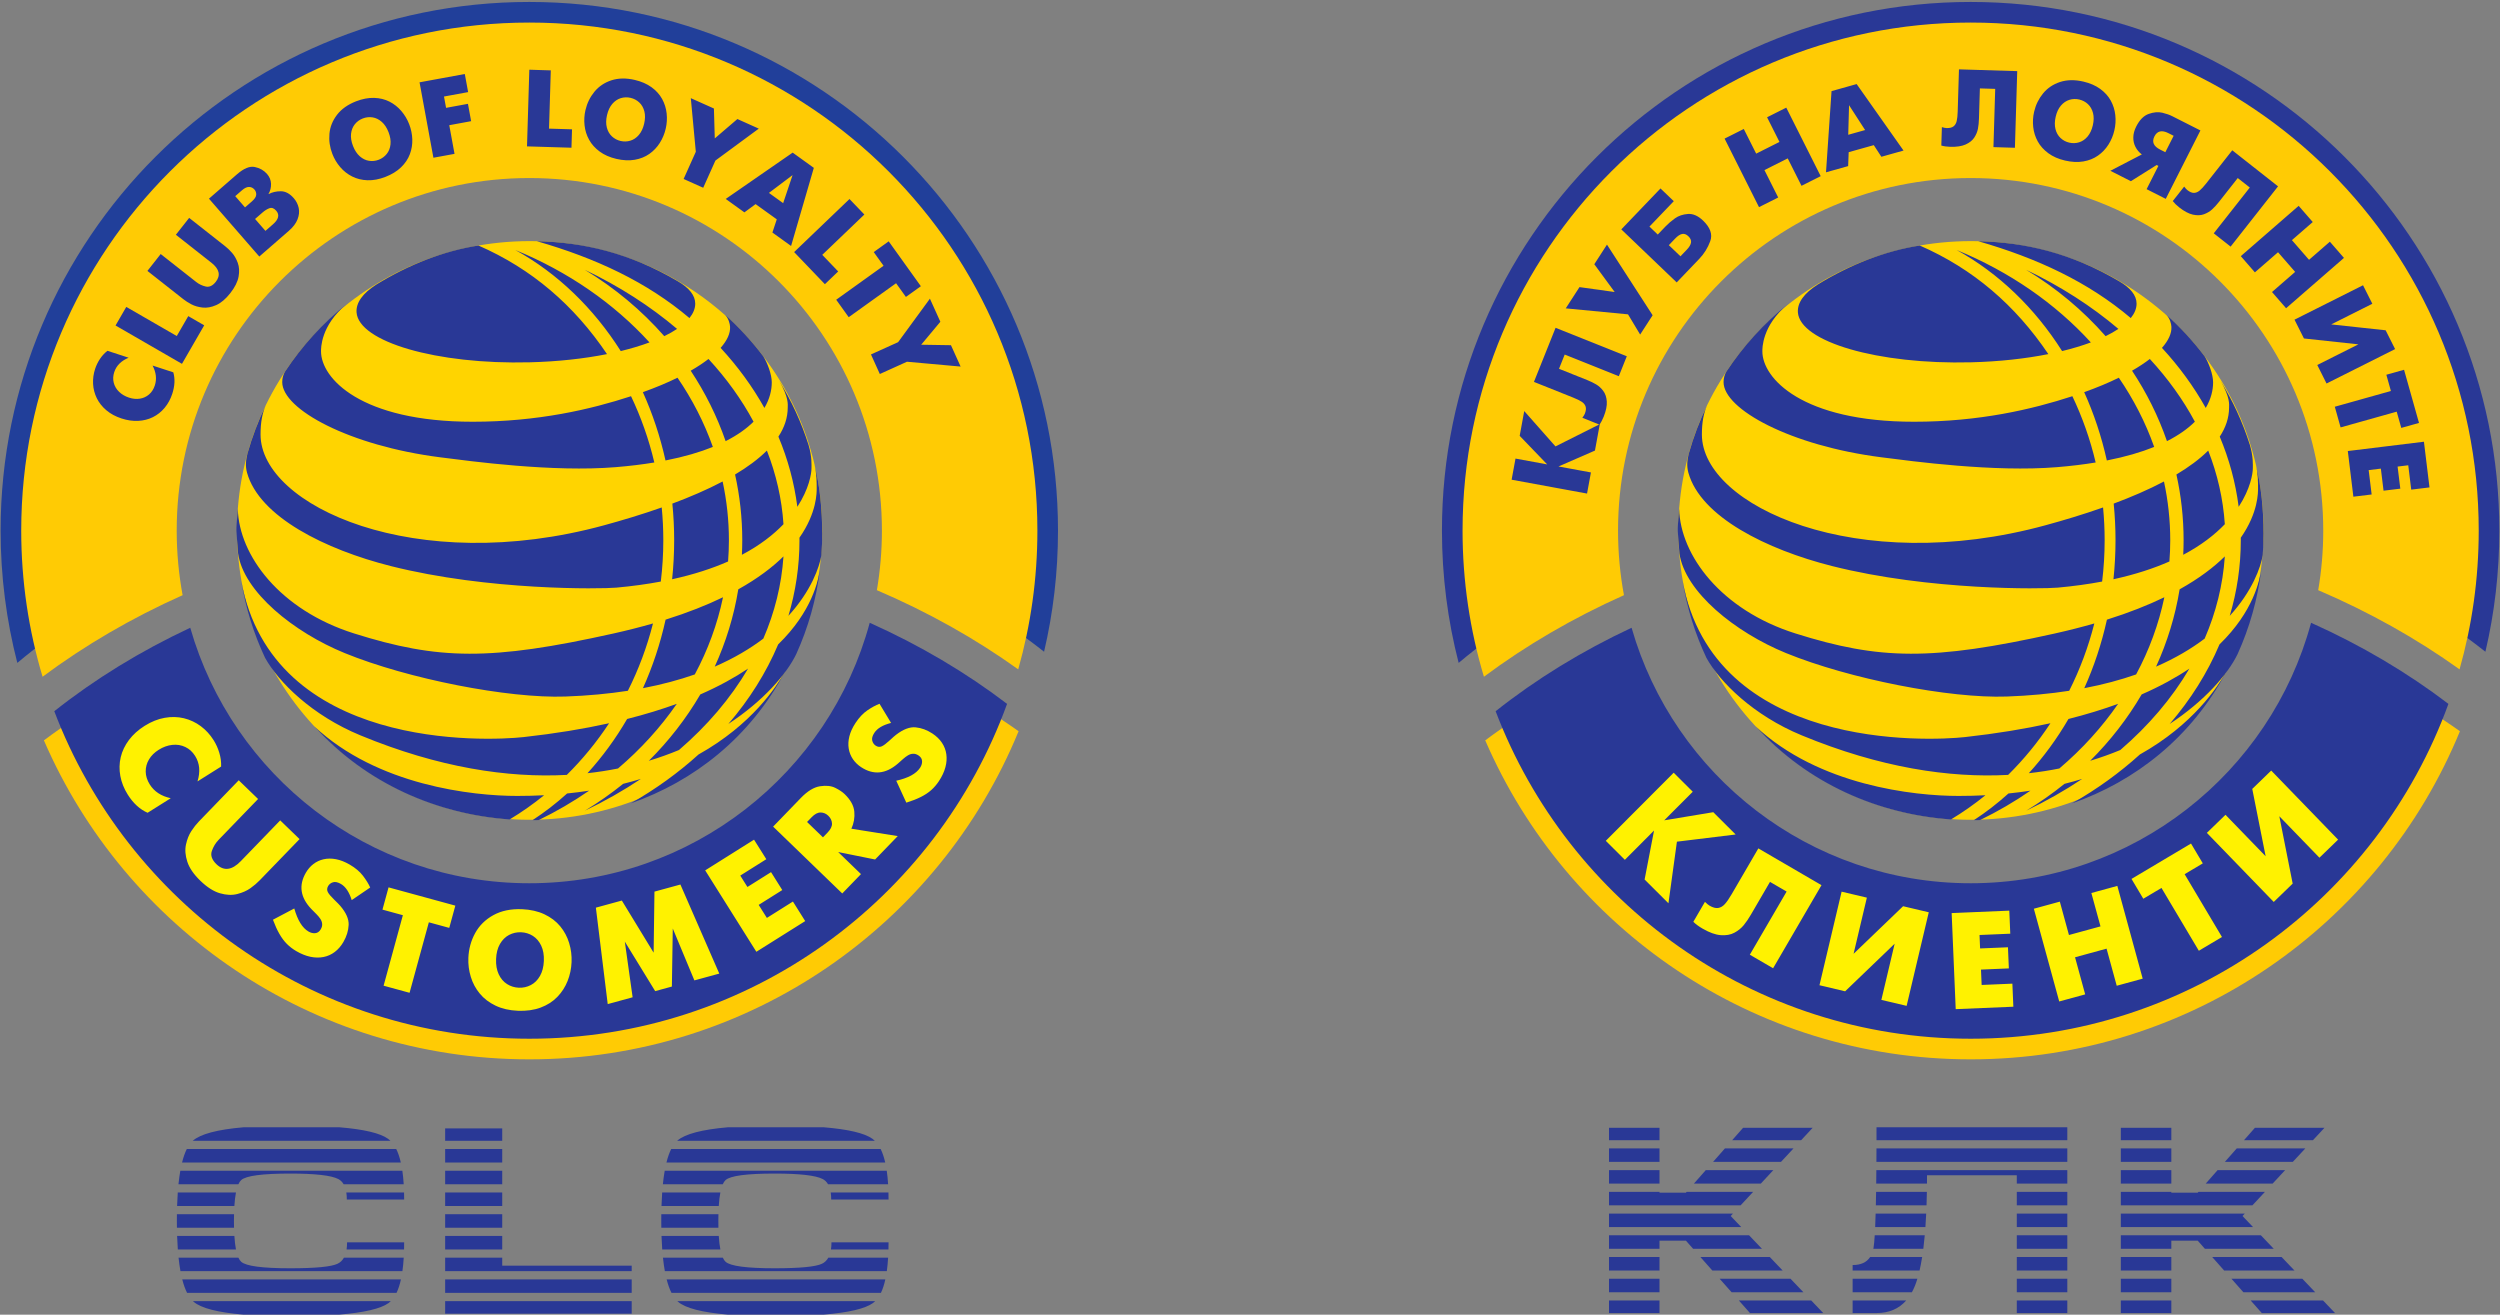
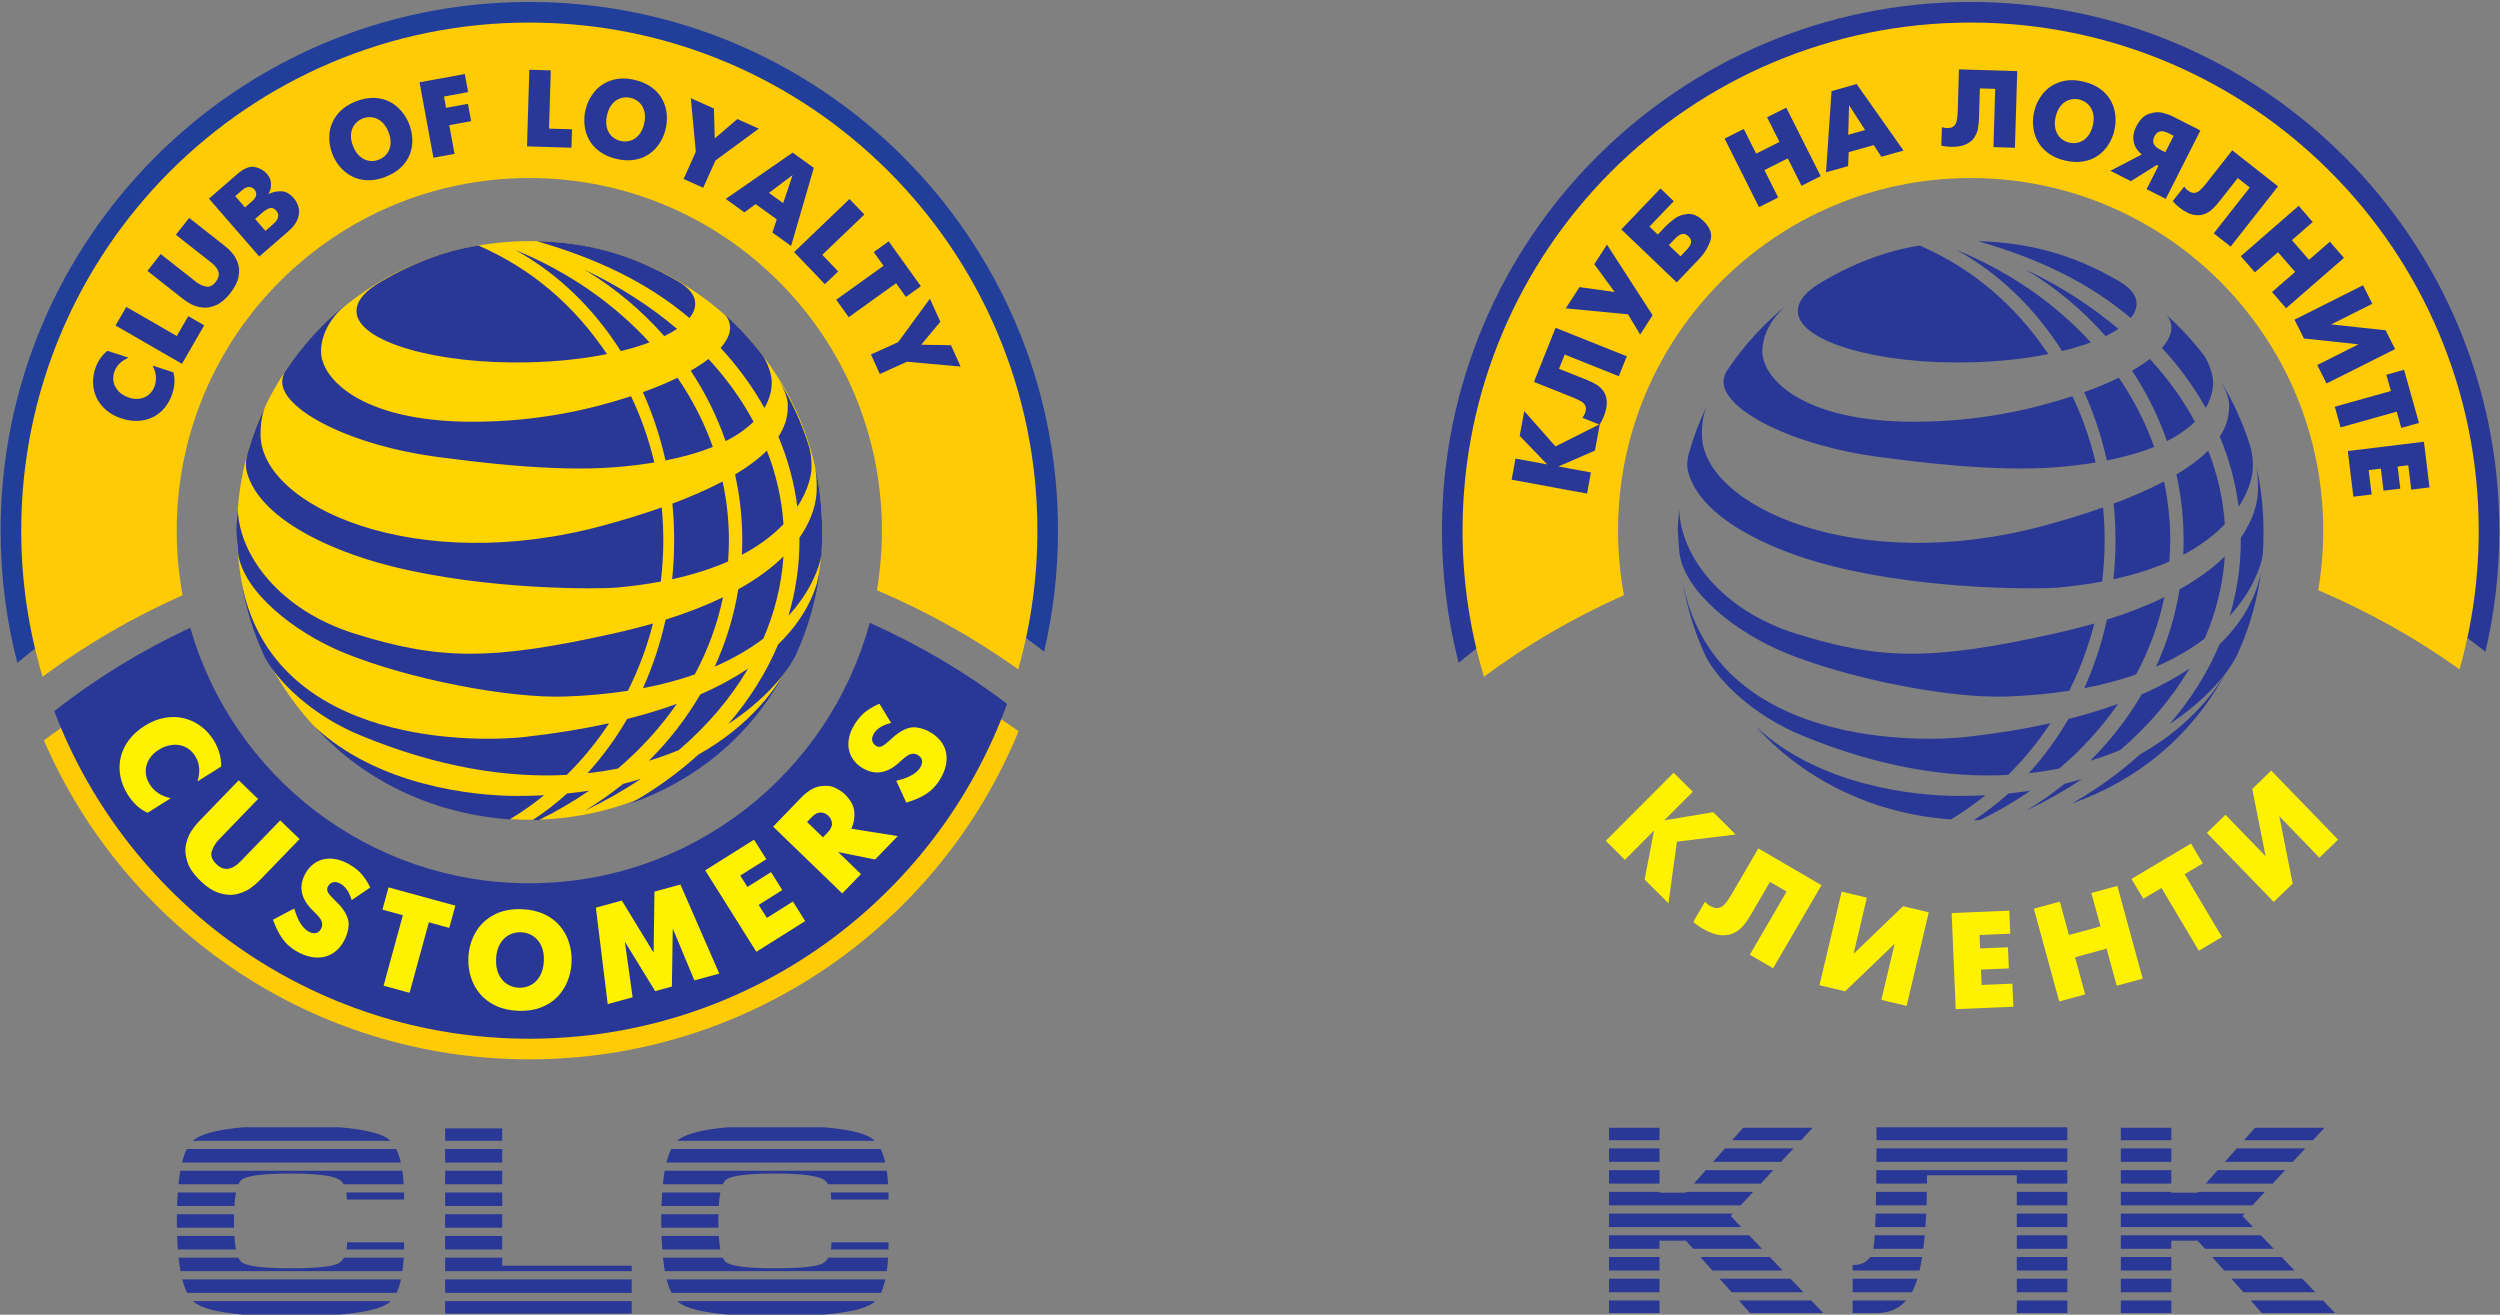
<svg xmlns="http://www.w3.org/2000/svg" width="1141pt" height="600pt" viewBox="0 0 1141 600" version="1.1">
  <rect x="0" y="0" width="1141" height="600" fill="#808080" stroke="none" />
  <g id="surface1">
    <path style=" stroke:none;fill-rule:evenodd;fill:rgb(16.1%,21.999%,58.8%);fill-opacity:1;" d="M 899.402 0.891 C 1032.672 0.891 1140.699 108.922 1140.699 242.188 C 1140.699 261.203 1138.5 279.707 1134.34 297.453 C 1114.52 281.777 1091.578 268.129 1066.211 256.996 C 1066.641 252.117 1066.859 247.176 1066.859 242.188 C 1066.859 149.703 991.887 74.727 899.402 74.727 C 806.914 74.727 731.941 149.703 731.941 242.188 C 731.941 248.289 732.273 254.312 732.91 260.246 C 707.723 271.984 685.094 286.254 665.73 302.543 C 660.758 283.254 658.105 263.031 658.105 242.188 C 658.105 108.922 766.137 0.891 899.402 0.891 " />
-     <path style=" stroke:none;fill-rule:evenodd;fill:rgb(100%,79.599%,1.599%);fill-opacity:1;" d="M 1122.711 333.727 C 1086.66 421.598 1000.262 483.484 899.402 483.484 C 800.148 483.484 714.918 423.547 677.863 337.906 C 696.941 323.633 718.688 311.172 742.539 300.922 C 766.332 364.434 827.586 409.645 899.402 409.645 C 972.238 409.645 1034.199 363.133 1057.238 298.195 C 1081.27 307.961 1103.281 319.934 1122.711 333.727 " />
-     <path style=" stroke:none;fill-rule:evenodd;fill:rgb(100%,83.099%,0%);fill-opacity:1;" d="M 899.539 110.047 C 973.289 110.047 1033.07 169.164 1033.07 242.094 C 1033.07 315.02 973.289 374.141 899.539 374.141 C 825.789 374.141 766.008 315.02 766.008 242.094 C 766.008 169.164 825.789 110.047 899.539 110.047 " />
    <path style=" stroke:none;fill-rule:nonzero;fill:rgb(16.1%,21.999%,58.8%);fill-opacity:1;" d="M 770.777 206.98 C 772.922 199.359 775.715 192.016 779.105 185.02 C 777.562 188.59 776.742 192.602 776.742 198.316 C 776.742 230.84 847.402 263.27 933.566 239.73 C 941.672 237.52 950.738 234.816 959.84 231.605 C 960.312 236.531 960.559 241.523 960.559 246.578 C 960.559 252.965 960.164 259.254 959.414 265.422 C 953.215 266.59 946.465 267.531 939.113 268.199 C 932.121 268.828 880.758 269.637 836.094 258.332 C 806.395 250.816 776.211 235.934 770.582 215.762 C 769.699 212.613 770.078 209.711 770.777 206.98 Z M 964.688 229.848 C 972.652 226.875 980.516 223.512 987.633 219.754 C 989.508 228.449 990.5 237.414 990.5 246.578 C 990.5 249.828 990.363 253.055 990.121 256.258 C 982.996 259.398 974.562 262.188 964.582 264.371 C 965.195 258.539 965.52 252.602 965.52 246.578 C 965.52 240.918 965.23 235.34 964.688 229.848 Z M 993.312 216.566 C 998.926 213.215 1003.898 209.574 1007.828 205.648 C 1012.039 216.391 1014.629 227.637 1015.41 239.242 C 1010.84 244.008 1004.691 248.848 996.43 253.211 C 996.531 251.012 996.594 248.801 996.594 246.578 C 996.594 236.293 995.461 226.254 993.312 216.566 Z M 1013.09 199.289 C 1015.809 195.137 1017.352 190.703 1017.352 185.984 C 1017.352 184.645 1017.91 181.566 1013.461 173.812 C 1019.031 182.898 1023.551 192.695 1026.84 203.051 C 1028.449 208.477 1028.191 212.277 1028.191 213.738 C 1028.191 216.16 1027.078 223.113 1021.73 231.316 C 1020.32 220.23 1017.379 209.504 1013.09 199.289 Z M 829.484 129.938 C 823.438 133.797 820.246 138.156 820.559 142.57 C 821.516 155.941 856.938 166.457 899.664 165.355 C 912.508 165.027 924.445 163.691 934.863 161.613 C 919.785 139.27 900.535 122.688 876.184 112.059 C 860.754 114.449 844.555 120.613 829.484 129.938 Z M 941.141 160.23 C 945.934 159.066 950.336 157.738 954.262 156.277 C 938.012 138.461 917.062 123.949 893.012 114.102 C 912.199 124.672 928.73 140.609 941.141 160.23 Z M 961.004 153.422 C 963.176 152.363 965.133 151.258 966.84 150.113 C 954.598 139.723 940.41 130.625 924.699 123.125 C 938.422 131.41 950.672 141.648 961.004 153.422 Z M 972.488 145.164 C 974.215 143.035 975.133 140.828 975.133 138.59 C 975.133 134.766 972.262 131.332 967.191 128.375 C 945.184 115.438 924.328 110.605 902.852 110.086 C 929.824 117.836 953.109 128.746 972.488 145.164 Z M 896.828 336.402 C 879.973 338.266 782.16 342.699 767.91 265.043 C 769.922 277.426 773.629 289.234 778.801 300.227 C 784.934 311.301 800.207 326.484 822.293 335.605 C 858.145 350.422 889.68 355.094 916.516 353.66 C 923.711 346.555 930.188 338.652 935.82 330.086 C 924.273 332.645 911.332 334.797 896.828 336.402 Z M 925.949 352.891 C 930.762 352.363 935.402 351.637 939.879 350.738 C 950.215 341.949 959.246 332.035 966.711 321.23 C 959.898 323.715 952.367 326.035 944.047 328.141 C 938.812 337.145 932.738 345.445 925.949 352.891 Z M 953.965 347.219 C 958.781 345.762 963.367 344.113 967.711 342.309 C 980.582 331.238 991.262 318.727 999.246 305.145 C 993.184 309.219 985.988 313.207 977.449 316.941 C 971.008 327.973 963.094 338.137 953.965 347.219 Z M 990.242 330.406 C 1006.309 319.828 1016.789 307.695 1021.219 298.566 C 1026.68 286.504 1030.41 273.492 1032.078 259.84 C 1031.309 264.727 1028.559 278.98 1012.98 294.109 C 1007.48 307.133 999.781 319.328 990.242 330.406 Z M 893.914 363.266 C 873.609 363.266 830.051 358.535 801.277 331.508 C 824.852 357.578 857.289 371.688 890.438 373.988 C 895.922 370.68 901.172 366.988 906.152 362.949 C 902.207 363.156 898.129 363.266 893.914 363.266 Z M 900.875 374.324 C 901.812 374.32 902.75 374.309 903.688 374.285 C 911.793 370.34 919.488 365.848 926.695 360.863 C 923.461 361.363 920.113 361.793 916.656 362.145 C 911.68 366.641 906.406 370.711 900.875 374.324 Z M 924.711 370.023 C 933.781 365.691 942.344 360.828 950.316 355.492 C 947.719 356.293 945.023 357.043 942.23 357.742 C 936.715 362.203 930.859 366.309 924.711 370.023 Z M 945.699 366.66 C 974.617 356.551 1000.23 336.477 1016.129 306.523 C 1012.199 313.367 1001.109 330.641 976.637 344.344 C 967.418 352.699 957.035 360.195 945.699 366.66 Z M 815.16 298.074 C 844.02 309.859 889.832 318.832 915.852 317.898 C 926.23 317.527 935.719 316.617 944.383 315.273 C 949.246 305.621 953.117 295.324 955.848 284.543 C 950.258 286.156 944.246 287.691 937.789 289.133 C 881.664 301.629 857.969 301.242 819.387 289.09 C 785.586 278.434 766.887 253.504 766.371 232.262 C 765.363 244.523 765.645 240.031 766.484 252.512 C 768.949 270.121 791.934 288.582 815.16 298.074 Z M 951.266 314.086 C 960.031 312.414 967.887 310.281 974.926 307.812 C 980.863 296.746 985.234 284.934 987.809 272.586 C 980.422 276.164 971.762 279.617 961.602 282.809 C 959.184 293.781 955.691 304.258 951.266 314.086 Z M 984.031 304.254 C 992.867 300.41 1000.18 296.031 1006.211 291.461 C 1011.371 279.547 1014.539 266.969 1015.41 253.941 C 1010.379 258.887 1003.691 264.004 994.785 268.965 C 992.77 281.301 989.109 293.129 984.031 304.254 Z M 1017.66 281.07 C 1027.98 269.758 1031.84 258.848 1032.711 253.316 C 1032.949 250.07 1033.07 246.789 1033.07 243.504 C 1033.07 232.594 1032.031 222.039 1029.559 211.883 C 1030.57 216.277 1030.57 220.504 1030.57 222.656 C 1030.57 224.691 1030.73 233.938 1022.691 245.414 C 1022.691 245.801 1022.699 246.188 1022.699 246.578 C 1022.699 258.461 1020.949 270.008 1017.66 281.07 Z M 858.762 208.719 C 872.816 210.512 910.039 215.586 938.852 213.211 C 945.254 212.684 951.105 211.961 956.457 211.078 C 953.965 200.492 950.371 190.367 945.828 180.828 C 927.441 186.844 903.309 192.484 873.566 192.484 C 822.293 192.484 804.344 172.547 804.344 160.383 C 804.344 159.102 804.086 148.684 815.98 138.812 C 805.113 147.516 795.645 157.895 787.953 169.535 C 787.125 170.926 786.633 172.523 786.633 174.395 C 786.633 186.812 817.27 203.434 858.762 208.719 Z M 961.562 210.16 C 970.113 208.484 977.242 206.371 983.168 203.977 C 979.23 192.828 973.781 182.242 967.035 172.391 C 962.426 174.652 957.152 176.871 951.227 178.988 C 955.648 188.781 959.141 199.227 961.562 210.16 Z M 989 201.34 C 994.457 198.582 998.617 195.559 1001.738 192.461 C 996.305 182.316 989.387 172.727 981.184 163.836 C 978.879 165.617 976.176 167.41 973.066 169.195 C 979.688 179.176 985.066 189.949 989 201.34 Z M 1006.699 186.184 C 1009.141 182.059 1010.059 178.02 1010.059 174.512 C 1010.059 170.898 1008.102 165.629 1006.148 162.562 C 1000.961 155.727 995.129 149.402 988.75 143.68 C 990.398 145.477 990.941 147.742 991.031 149.141 C 991.199 152.055 989.754 155.336 986.715 158.77 C 994.539 167.246 1001.262 176.43 1006.699 186.184 " />
    <path style=" stroke:none;fill-rule:evenodd;fill:rgb(100%,79.599%,1.599%);fill-opacity:1;" d="M 899.402 10.297 C 1027.469 10.297 1131.289 114.117 1131.289 242.188 C 1131.289 264.137 1128.238 285.371 1122.539 305.496 C 1103.031 291.504 1081.379 279.344 1058.031 269.359 C 1059.539 260.523 1060.328 251.449 1060.328 242.188 C 1060.328 153.309 988.281 81.258 899.402 81.258 C 810.523 81.258 738.473 153.309 738.473 242.188 C 738.473 252.246 739.402 262.09 741.172 271.641 C 717.977 281.996 696.523 294.52 677.262 308.867 C 670.93 287.746 667.512 265.367 667.512 242.188 C 667.512 114.117 771.332 10.297 899.402 10.297 " />
-     <path style=" stroke:none;fill-rule:evenodd;fill:rgb(16.1%,21.999%,58.8%);fill-opacity:1;" d="M 1117.461 321.246 C 1085.129 410.387 999.707 474.074 899.402 474.074 C 800.363 474.074 715.84 411.98 682.605 324.602 C 701.113 309.93 721.965 297.117 744.656 286.512 C 763.906 353.836 825.895 403.113 899.402 403.113 C 973.73 403.113 1036.281 352.719 1054.77 284.234 C 1077.621 294.469 1098.672 306.926 1117.461 321.246 " />
    <path style=" stroke:none;fill-rule:nonzero;fill:rgb(100%,94.899%,0%);fill-opacity:1;" d="M 732.883 383.746 L 763.867 352.668 L 772.57 361.344 L 759.555 374.395 L 781.938 370.684 L 792.148 380.863 L 765.348 384.141 L 761.477 412.254 L 750.598 401.41 L 754.906 379.059 L 741.586 392.422 Z M 802.508 387.207 L 831.328 403.992 L 809.242 441.914 L 798.621 435.73 L 815.41 406.91 L 807.824 402.492 L 799.121 417.438 C 798.035 419.297 796.938 420.914 795.82 422.273 C 794.695 423.641 793.285 424.777 791.559 425.703 C 789.84 426.625 787.766 426.988 785.332 426.805 C 782.895 426.609 780.117 425.605 776.992 423.785 C 775.285 422.793 773.898 421.77 772.836 420.711 L 778.137 411.609 C 778.973 412.438 779.676 413.016 780.242 413.348 C 781.742 414.219 783.051 414.57 784.164 414.398 C 785.281 414.227 786.305 413.637 787.219 412.621 C 788.141 411.598 789.176 410.098 790.328 408.117 Z M 840.512 406.953 L 852.039 409.684 L 845.977 435.309 L 868.574 413.598 L 880.289 416.367 L 870.184 459.074 L 858.652 456.348 L 864.715 430.723 L 842.117 452.434 L 830.402 449.66 Z M 892.586 460.574 L 890.734 416.73 L 917.043 415.617 L 917.488 426.141 L 903.457 426.734 L 903.715 432.871 L 916.43 432.336 L 916.84 441.98 L 904.121 442.52 L 904.422 449.535 L 918.449 448.941 L 918.895 459.465 Z M 939.828 457.074 L 928.25 414.742 L 940.105 411.504 L 944.27 426.742 L 958.664 422.805 L 954.496 407.566 L 966.352 404.324 L 977.926 446.656 L 966.074 449.898 L 961.441 432.965 L 947.051 436.902 L 951.68 453.836 Z M 1003.551 433.926 L 986.5 405.254 L 978.203 410.188 L 972.82 401.137 L 999.98 384.988 L 1005.359 394.039 L 997.062 398.977 L 1014.109 427.645 Z M 1007.211 380.117 L 1015.719 371.875 L 1034.039 390.793 L 1027.93 360.059 L 1036.578 351.684 L 1067.109 383.215 L 1058.59 391.457 L 1040.281 372.539 L 1046.379 403.277 L 1037.738 411.648 L 1007.211 380.117 " />
    <path style=" stroke:none;fill-rule:nonzero;fill:rgb(16.1%,21.999%,58.8%);fill-opacity:1;" d="M 724.328 225.262 L 689.906 218.934 L 691.676 209.297 L 706.133 211.953 L 693.586 198.918 L 695.66 187.609 L 709.922 203.742 L 730.148 193.59 L 727.934 205.641 L 711.297 212.902 L 726.102 215.621 Z M 700.094 174.301 L 709.969 149.605 L 742.469 162.598 L 738.828 171.695 L 714.129 161.82 L 711.531 168.32 L 724.336 173.441 C 725.93 174.078 727.34 174.758 728.539 175.48 C 729.746 176.207 730.809 177.188 731.742 178.441 C 732.672 179.691 733.199 181.285 733.34 183.227 C 733.469 185.172 733.004 187.48 731.934 190.156 C 731.348 191.617 730.699 192.832 729.992 193.797 L 722.191 190.676 C 722.746 189.922 723.121 189.297 723.316 188.812 C 723.828 187.527 723.953 186.453 723.688 185.594 C 723.422 184.734 722.836 183.996 721.93 183.391 C 721.016 182.785 719.707 182.145 718.016 181.469 Z M 748.562 152.688 L 743.027 143.465 L 714.609 140.738 L 720.879 131.039 L 736.941 133.277 L 727.637 120.594 L 733.422 111.641 L 754.258 143.879 Z M 765.242 128.895 L 739.965 104.688 L 757.852 86.012 L 763.914 91.82 L 752.809 103.418 L 756.602 107.047 L 760.164 103.328 C 761.402 102.035 762.832 100.809 764.457 99.652 C 766.078 98.492 768.047 97.828 770.371 97.656 C 772.691 97.488 774.988 98.488 777.258 100.66 C 780.59 103.852 781.691 106.992 780.555 110.07 C 779.422 113.148 777.758 115.824 775.586 118.094 Z M 766.965 116.973 L 769.871 113.941 C 770.984 112.777 771.621 111.703 771.781 110.715 C 771.953 109.727 771.551 108.766 770.582 107.836 C 769.637 106.93 768.68 106.578 767.711 106.785 C 766.75 106.98 765.699 107.672 764.562 108.855 L 761.656 111.891 Z M 802.812 94.539 L 787.105 63.262 L 795.863 58.863 L 801.52 70.121 L 812.152 64.781 L 806.496 53.523 L 815.254 49.125 L 830.965 80.402 L 822.203 84.801 L 815.922 72.289 L 805.289 77.629 L 811.57 90.141 Z M 833.387 78.645 L 835.914 41.586 L 847.371 38.367 L 868.77 68.715 L 858.66 71.551 L 855.195 66.238 L 843.738 69.457 L 843.496 75.809 Z M 843.906 48.012 L 843.535 61.516 L 851.238 59.355 Z M 894.074 31.656 L 920.664 32.461 L 919.605 67.445 L 909.809 67.148 L 910.613 40.562 L 903.617 40.352 L 903.199 54.137 C 903.148 55.852 902.992 57.406 902.727 58.781 C 902.461 60.164 901.902 61.5 901.047 62.809 C 900.188 64.109 898.871 65.152 897.098 65.949 C 895.316 66.738 892.988 67.09 890.105 67.004 C 888.531 66.957 887.168 66.766 886.02 66.43 L 886.273 58.035 C 887.176 58.297 887.887 58.434 888.414 58.449 C 889.797 58.492 890.844 58.238 891.562 57.695 C 892.277 57.148 892.77 56.348 893.027 55.285 C 893.285 54.219 893.438 52.773 893.492 50.949 Z M 942.492 73.277 C 939.488 72.582 936.941 71.465 934.855 69.93 C 932.77 68.398 931.16 66.605 930.035 64.555 C 928.906 62.504 928.211 60.305 927.961 57.965 C 927.699 55.629 927.84 53.297 928.375 50.992 C 929.105 47.844 930.477 45.047 932.469 42.621 C 934.473 40.184 937.051 38.457 940.207 37.422 C 943.375 36.387 946.93 36.324 950.875 37.242 C 953.879 37.941 956.434 39.055 958.535 40.578 C 960.633 42.113 962.246 43.898 963.363 45.938 C 964.48 47.977 965.168 50.164 965.422 52.508 C 965.676 54.859 965.535 57.191 964.996 59.512 C 964.453 61.855 963.547 64.023 962.289 66.008 C 961.031 67.992 959.445 69.66 957.531 71.004 C 955.617 72.355 953.383 73.246 950.844 73.684 C 948.297 74.117 945.512 73.98 942.492 73.277 Z M 944.395 65.098 C 945.914 65.449 947.414 65.406 948.879 64.961 C 950.34 64.52 951.633 63.641 952.746 62.344 C 953.863 61.035 954.668 59.332 955.16 57.223 C 955.648 55.121 955.684 53.246 955.254 51.59 C 954.828 49.934 954.055 48.582 952.941 47.527 C 951.816 46.477 950.488 45.777 948.973 45.422 C 947.453 45.07 945.957 45.113 944.484 45.559 C 943.016 46.016 941.727 46.887 940.613 48.184 C 939.496 49.48 938.699 51.18 938.215 53.281 C 937.723 55.391 937.695 57.277 938.121 58.941 C 938.547 60.598 939.316 61.957 940.438 62.996 C 941.555 64.043 942.879 64.746 944.395 65.098 Z M 963.164 77.949 L 977.535 70.488 C 976.289 69.559 975.32 68.41 974.629 67.062 C 973.93 65.719 973.602 64.242 973.645 62.648 C 973.676 61.051 974.121 59.414 974.965 57.75 C 976.516 54.688 978.426 52.77 980.695 51.977 C 982.965 51.184 985.016 51.008 986.844 51.438 C 988.676 51.879 990.215 52.414 991.469 53.055 L 1004.27 59.539 L 988.453 90.762 L 979.711 86.332 L 985.09 75.715 L 984.285 75.309 L 972.539 82.695 Z M 988.254 69.473 L 992.051 61.977 L 989.641 60.758 C 986.668 59.254 984.547 59.746 983.281 62.246 C 982.016 64.742 982.871 66.746 985.844 68.25 Z M 1018.801 68.594 L 1039.699 85.047 L 1018.059 112.551 L 1010.359 106.488 L 1026.809 85.586 L 1021.309 81.258 L 1012.781 92.094 C 1011.719 93.441 1010.672 94.602 1009.629 95.547 C 1008.602 96.504 1007.359 97.242 1005.891 97.785 C 1004.43 98.32 1002.75 98.379 1000.852 97.965 C 998.945 97.539 996.863 96.438 994.598 94.656 C 993.359 93.684 992.379 92.719 991.652 91.766 L 996.852 85.164 C 997.418 85.91 997.91 86.445 998.324 86.77 C 999.41 87.625 1000.398 88.047 1001.301 88.035 C 1002.199 88.023 1003.078 87.672 1003.91 86.973 C 1004.75 86.266 1005.738 85.191 1006.871 83.762 Z M 1022.699 116.91 L 1049.109 93.941 L 1055.539 101.336 L 1046.031 109.602 L 1053.84 118.582 L 1063.352 110.312 L 1069.781 117.707 L 1043.371 140.676 L 1036.941 133.281 L 1047.5 124.094 L 1039.691 115.117 L 1029.129 124.305 Z M 1078.488 130.191 L 1082.73 138.637 L 1063.961 148.059 L 1088.809 150.742 L 1093.121 159.324 L 1061.84 175.031 L 1057.602 166.586 L 1076.371 157.16 L 1051.52 154.477 L 1047.211 145.898 Z M 1065.602 185.637 L 1091.211 178.449 L 1089.129 171.035 L 1097.211 168.766 L 1104.031 193.027 L 1095.941 195.297 L 1093.859 187.883 L 1068.25 195.07 Z M 1071.539 205.852 L 1106.281 201.605 L 1108.82 222.453 L 1100.488 223.469 L 1099.129 212.352 L 1094.262 212.945 L 1095.5 223.023 L 1087.852 223.953 L 1086.621 213.879 L 1081.059 214.559 L 1082.422 225.676 L 1074.078 226.695 L 1071.539 205.852 " />
    <path style=" stroke:none;fill-rule:evenodd;fill:rgb(16.1%,21.999%,58.8%);fill-opacity:1;" d="M 734.348 514.727 L 757.402 514.727 L 757.402 520.375 L 734.348 520.375 Z M 757.402 524.125 L 757.402 530.289 L 734.348 530.289 L 734.348 524.125 Z M 757.402 534.039 L 757.402 540.207 L 734.348 540.207 L 734.348 534.039 Z M 757.402 543.957 L 757.402 544.332 L 769.453 544.332 L 769.785 543.957 L 800.141 543.957 L 794.41 550.125 L 734.348 550.125 L 734.348 543.957 Z M 773.09 540.207 L 778.523 534.039 L 809.355 534.039 L 803.625 540.207 Z M 781.832 530.289 L 787.266 524.125 L 818.57 524.125 L 812.84 530.289 Z M 790.57 520.375 L 795.547 514.727 L 827.301 514.727 L 822.055 520.375 Z M 790.926 553.875 L 789.891 554.988 L 794.707 560.039 L 734.348 560.039 L 734.348 553.875 Z M 798.281 563.789 L 804.164 569.957 L 772.746 569.957 L 769.453 566.238 L 757.402 566.238 L 757.402 569.957 L 734.348 569.957 L 734.348 563.789 Z M 807.738 573.707 L 813.621 579.875 L 781.52 579.875 L 776.062 573.707 Z M 757.402 573.707 L 757.402 579.875 L 734.348 579.875 L 734.348 573.707 Z M 817.195 583.625 L 823.078 589.789 L 790.297 589.789 L 784.84 583.625 Z M 757.402 583.625 L 757.402 589.789 L 734.348 589.789 L 734.348 583.625 Z M 826.652 593.539 L 832.121 599.277 L 798.691 599.277 L 793.617 593.539 Z M 757.402 593.539 L 757.402 599.277 L 734.348 599.277 L 734.348 593.539 Z M 943.52 514.492 L 943.52 520.375 L 856.43 520.375 C 856.434 518.465 856.434 516.508 856.434 514.492 Z M 943.52 524.125 L 943.52 530.289 L 856.391 530.289 C 856.402 528.309 856.414 526.25 856.422 524.125 Z M 943.52 534.039 L 943.52 540.207 L 920.465 540.207 L 920.465 536.398 L 879.488 536.398 C 879.488 537.688 879.484 538.957 879.473 540.207 L 856.301 540.207 C 856.324 538.246 856.348 536.191 856.363 534.039 Z M 943.52 543.957 L 943.52 550.125 L 920.465 550.125 L 920.465 543.957 Z M 879.426 543.957 C 879.391 546.078 879.34 548.133 879.27 550.125 L 856.137 550.125 C 856.18 548.199 856.215 546.145 856.25 543.957 Z M 943.52 553.875 L 943.52 560.039 L 920.465 560.039 L 920.465 553.875 Z M 879.117 553.875 C 879.02 556.012 878.898 558.066 878.758 560.039 L 855.824 560.039 C 855.906 558.211 855.977 556.156 856.039 553.875 Z M 943.52 563.789 L 943.52 569.957 L 920.465 569.957 L 920.465 563.789 Z M 878.461 563.789 C 878.27 565.957 878.047 568.016 877.801 569.957 L 854.992 569.957 C 855.02 569.816 855.047 569.676 855.07 569.535 C 855.281 568.328 855.469 566.41 855.629 563.789 Z M 943.52 573.707 L 943.52 579.875 L 920.465 579.875 L 920.465 573.707 Z M 877.27 573.707 C 876.914 575.938 876.523 577.992 876.086 579.875 L 845.535 579.875 L 845.535 577.367 C 849.262 577.367 851.926 576.152 853.531 573.707 Z M 943.52 583.625 L 943.52 589.789 L 920.465 589.789 L 920.465 583.625 Z M 875.094 583.625 C 874.73 584.824 874.344 585.93 873.938 586.941 C 873.523 587.953 873.074 588.902 872.586 589.789 L 845.535 589.789 L 845.535 583.625 Z M 943.52 593.539 L 943.52 599.277 L 920.465 599.277 L 920.465 593.539 Z M 869.984 593.539 C 866.621 597.367 862.105 599.277 856.434 599.277 L 845.535 599.277 L 845.535 593.539 Z M 967.938 514.727 L 990.992 514.727 L 990.992 520.375 L 967.938 520.375 Z M 990.992 524.125 L 990.992 530.289 L 967.938 530.289 L 967.938 524.125 Z M 990.992 534.039 L 990.992 540.207 L 967.938 540.207 L 967.938 534.039 Z M 990.992 543.957 L 990.992 544.332 L 1003.039 544.332 L 1003.371 543.957 L 1033.73 543.957 L 1028 550.125 L 967.938 550.125 L 967.938 543.957 Z M 1006.68 540.207 L 1012.121 534.039 L 1042.949 534.039 L 1037.211 540.207 Z M 1015.422 530.289 L 1020.859 524.125 L 1052.16 524.125 L 1046.43 530.289 Z M 1024.16 520.375 L 1029.141 514.727 L 1060.891 514.727 L 1055.641 520.375 Z M 1024.52 553.875 L 1023.48 554.988 L 1028.301 560.039 L 967.938 560.039 L 967.938 553.875 Z M 1031.871 563.789 L 1037.75 569.957 L 1006.328 569.957 L 1003.039 566.238 L 990.992 566.238 L 990.992 569.957 L 967.938 569.957 L 967.938 563.789 Z M 1041.328 573.707 L 1047.211 579.875 L 1015.109 579.875 L 1009.648 573.707 Z M 990.992 573.707 L 990.992 579.875 L 967.938 579.875 L 967.938 573.707 Z M 1050.789 583.625 L 1056.672 589.789 L 1023.891 589.789 L 1018.43 583.625 Z M 990.992 583.625 L 990.992 589.789 L 967.938 589.789 L 967.938 583.625 Z M 1060.238 593.539 L 1065.711 599.277 L 1032.281 599.277 L 1027.211 593.539 Z M 990.992 593.539 L 990.992 599.277 L 967.938 599.277 L 967.938 593.539 L 990.992 593.539 " />
    <path style=" stroke:none;fill-rule:evenodd;fill:rgb(12.9%,24.699%,60.399%);fill-opacity:1;" d="M 241.574 0.891 C 374.84 0.891 482.871 108.922 482.871 242.188 C 482.871 261.203 480.672 279.707 476.512 297.453 C 456.695 281.777 433.754 268.129 408.383 256.996 C 408.812 252.117 409.031 247.176 409.031 242.188 C 409.031 149.703 334.059 74.727 241.574 74.727 C 149.09 74.727 74.117 149.703 74.117 242.188 C 74.117 248.289 74.445 254.312 75.086 260.246 C 49.895 271.984 27.266 286.254 7.906 302.543 C 2.934 283.254 0.277 263.031 0.277 242.188 C 0.277 108.922 108.309 0.891 241.574 0.891 " />
    <path style=" stroke:none;fill-rule:evenodd;fill:rgb(100%,79.599%,1.599%);fill-opacity:1;" d="M 464.887 333.727 C 428.828 421.598 342.434 483.484 241.574 483.484 C 142.324 483.484 57.094 423.547 20.039 337.906 C 39.117 323.633 60.863 311.172 84.715 300.922 C 108.504 364.434 169.758 409.645 241.574 409.645 C 314.414 409.645 376.371 363.133 399.414 298.195 C 423.441 307.961 445.449 319.934 464.887 333.727 " />
    <path style=" stroke:none;fill-rule:evenodd;fill:rgb(100%,83.099%,0%);fill-opacity:1;" d="M 241.715 110.047 C 315.465 110.047 375.246 169.164 375.246 242.094 C 375.246 315.02 315.465 374.141 241.715 374.141 C 167.965 374.141 108.18 315.02 108.18 242.094 C 108.18 169.164 167.965 110.047 241.715 110.047 " />
    <path style=" stroke:none;fill-rule:nonzero;fill:rgb(16.1%,21.999%,58.8%);fill-opacity:1;" d="M 112.953 206.98 C 115.098 199.359 117.891 192.016 121.277 185.02 C 119.738 188.59 118.914 192.602 118.914 198.316 C 118.914 230.84 189.578 263.27 275.742 239.73 C 283.844 237.52 292.914 234.816 302.012 231.605 C 302.488 236.531 302.734 241.523 302.734 246.578 C 302.734 252.965 302.34 259.254 301.59 265.422 C 295.391 266.59 288.641 267.531 281.285 268.199 C 274.297 268.828 222.93 269.637 178.266 258.332 C 148.566 250.816 118.383 235.934 112.754 215.762 C 111.875 212.613 112.254 209.711 112.953 206.98 Z M 306.863 229.848 C 314.828 226.875 322.688 223.512 329.809 219.754 C 331.684 228.449 332.672 237.414 332.672 246.578 C 332.672 249.828 332.539 253.055 332.297 256.258 C 325.172 259.398 316.738 262.188 306.758 264.371 C 307.367 258.539 307.691 252.602 307.691 246.578 C 307.691 240.918 307.402 235.34 306.863 229.848 Z M 335.484 216.566 C 341.102 213.215 346.07 209.574 350.008 205.648 C 354.211 216.391 356.809 227.637 357.582 239.242 C 353.016 244.008 346.863 248.848 338.602 253.211 C 338.707 251.012 338.77 248.801 338.77 246.578 C 338.77 236.293 337.633 226.254 335.484 216.566 Z M 355.266 199.289 C 357.98 195.137 359.523 190.703 359.523 185.984 C 359.523 184.645 360.082 181.566 355.637 173.812 C 361.207 182.898 365.723 192.695 369.012 203.051 C 370.629 208.477 370.363 212.277 370.363 213.738 C 370.363 216.16 369.258 223.113 363.906 231.316 C 362.492 220.23 359.555 209.504 355.266 199.289 Z M 171.656 129.938 C 165.609 133.797 162.418 138.156 162.73 142.57 C 163.688 155.941 199.109 166.457 241.84 165.355 C 254.684 165.027 266.621 163.691 277.039 161.613 C 261.961 139.27 242.711 122.688 218.359 112.059 C 202.926 114.449 186.727 120.613 171.656 129.938 Z M 283.312 160.23 C 288.109 159.066 292.508 157.738 296.434 156.277 C 280.188 138.461 259.238 123.949 235.188 114.102 C 254.371 124.672 270.902 140.609 283.312 160.23 Z M 303.176 153.422 C 305.352 152.363 307.305 151.258 309.016 150.113 C 296.773 139.723 282.586 130.625 266.875 123.125 C 280.594 131.41 292.844 141.648 303.176 153.422 Z M 314.664 145.164 C 316.387 143.035 317.305 140.828 317.305 138.59 C 317.305 134.766 314.438 131.332 309.363 128.375 C 287.355 115.438 266.5 110.605 245.023 110.086 C 272 117.836 295.285 128.746 314.664 145.164 Z M 239 336.402 C 222.145 338.266 124.336 342.699 110.086 265.043 C 112.098 277.426 115.805 289.234 120.977 300.227 C 127.109 311.301 142.379 326.484 164.469 335.605 C 200.316 350.422 231.855 355.094 258.691 353.66 C 265.883 346.555 272.359 338.652 277.996 330.086 C 266.449 332.645 253.508 334.797 239 336.402 Z M 268.125 352.891 C 272.934 352.363 277.578 351.637 282.055 350.738 C 292.387 341.949 301.422 332.035 308.887 321.23 C 302.07 323.715 294.539 326.035 286.223 328.141 C 280.988 337.145 274.914 345.445 268.125 352.891 Z M 296.137 347.219 C 300.957 345.762 305.543 344.113 309.883 342.309 C 322.758 331.238 333.434 318.727 341.422 305.145 C 335.355 309.219 328.16 313.207 319.621 316.941 C 313.18 327.973 305.27 338.137 296.137 347.219 Z M 332.418 330.406 C 348.484 319.828 358.961 307.695 363.391 298.566 C 368.855 286.504 372.586 273.492 374.25 259.84 C 373.488 264.727 370.73 278.98 355.156 294.109 C 349.656 307.133 341.953 319.328 332.418 330.406 Z M 236.09 363.266 C 215.785 363.266 172.227 358.535 143.453 331.508 C 167.023 357.578 199.465 371.688 232.609 373.988 C 238.094 370.68 243.348 366.988 248.328 362.949 C 244.383 363.156 240.305 363.266 236.09 363.266 Z M 243.047 374.324 C 243.988 374.32 244.926 374.309 245.863 374.285 C 253.969 370.34 261.66 365.848 268.871 360.863 C 265.633 361.363 262.289 361.793 258.832 362.145 C 253.855 366.641 248.578 370.711 243.047 374.324 Z M 266.887 370.023 C 275.957 365.691 284.516 360.828 292.492 355.492 C 289.891 356.293 287.195 357.043 284.406 357.742 C 278.891 362.203 273.035 366.309 266.887 370.023 Z M 287.871 366.66 C 316.789 356.551 342.402 336.477 358.301 306.523 C 354.371 313.367 343.285 330.641 318.812 344.344 C 309.594 352.699 299.211 360.195 287.871 366.66 Z M 157.336 298.074 C 186.191 309.859 232.008 318.832 258.023 317.898 C 268.406 317.527 277.891 316.617 286.559 315.273 C 291.422 305.621 295.289 295.324 298.023 284.543 C 292.434 286.156 286.422 287.691 279.961 289.133 C 223.84 301.629 200.141 301.242 161.559 289.09 C 127.762 278.434 109.059 253.504 108.547 232.262 C 107.539 244.523 107.82 240.031 108.656 252.512 C 111.121 270.121 134.105 288.582 157.336 298.074 Z M 293.438 314.086 C 302.203 312.414 310.062 310.281 317.102 307.812 C 323.035 296.746 327.41 284.934 329.984 272.586 C 322.598 276.164 313.934 279.617 303.777 282.809 C 301.359 293.781 297.863 304.258 293.438 314.086 Z M 326.203 304.254 C 335.043 300.41 342.355 296.031 348.387 291.461 C 353.547 279.547 356.711 266.969 357.578 253.941 C 352.555 258.887 345.863 264.004 336.957 268.965 C 334.945 281.301 331.281 293.129 326.203 304.254 Z M 359.832 281.07 C 370.16 269.758 374.02 258.848 374.887 253.316 C 375.125 250.07 375.246 246.789 375.246 243.504 C 375.246 232.594 374.207 222.039 371.734 211.883 C 372.742 216.277 372.742 220.504 372.742 222.656 C 372.742 224.691 372.906 233.938 364.859 245.414 C 364.863 245.801 364.879 246.188 364.879 246.578 C 364.879 258.461 363.125 270.008 359.832 281.07 Z M 200.938 208.719 C 214.992 210.512 252.215 215.586 281.027 213.211 C 287.426 212.684 293.281 211.961 298.633 211.078 C 296.137 200.492 292.547 190.367 288.004 180.828 C 269.617 186.844 245.48 192.484 215.742 192.484 C 164.469 192.484 146.516 172.547 146.516 160.383 C 146.516 159.102 146.262 148.684 158.156 138.812 C 147.289 147.516 137.82 157.895 130.129 169.535 C 129.301 170.926 128.809 172.523 128.809 174.395 C 128.809 186.812 159.445 203.434 200.938 208.719 Z M 303.738 210.16 C 312.285 208.484 319.418 206.371 325.344 203.977 C 321.402 192.828 315.957 182.242 309.211 172.391 C 304.598 174.652 299.328 176.871 293.402 178.988 C 297.824 188.781 301.312 199.227 303.738 210.16 Z M 331.176 201.34 C 336.633 198.582 340.793 195.559 343.914 192.461 C 338.48 182.316 331.562 172.727 323.359 163.836 C 321.055 165.617 318.348 167.41 315.242 169.195 C 321.859 179.176 327.242 189.949 331.176 201.34 Z M 348.875 186.184 C 351.316 182.059 352.238 178.02 352.238 174.512 C 352.238 170.898 350.273 165.629 348.32 162.562 C 343.133 155.727 337.301 149.402 330.922 143.68 C 332.574 145.477 333.117 147.742 333.203 149.141 C 333.375 152.055 331.93 155.336 328.887 158.77 C 336.715 167.246 343.434 176.43 348.875 186.184 " />
    <path style=" stroke:none;fill-rule:evenodd;fill:rgb(100%,79.599%,1.599%);fill-opacity:1;" d="M 241.574 10.297 C 369.645 10.297 473.465 114.117 473.465 242.188 C 473.465 264.137 470.414 285.371 464.715 305.496 C 445.199 291.504 423.555 279.344 400.207 269.359 C 401.711 260.523 402.504 251.449 402.504 242.188 C 402.504 153.309 330.453 81.258 241.574 81.258 C 152.695 81.258 80.648 153.309 80.648 242.188 C 80.648 252.246 81.578 262.09 83.344 271.641 C 60.148 281.996 38.699 294.52 19.434 308.867 C 13.102 287.746 9.688 265.367 9.688 242.188 C 9.688 114.117 113.508 10.297 241.574 10.297 " />
    <path style=" stroke:none;fill-rule:evenodd;fill:rgb(16.1%,21.999%,58.8%);fill-opacity:1;" d="M 459.629 321.246 C 427.305 410.387 341.879 474.074 241.574 474.074 C 142.535 474.074 58.012 411.98 24.777 324.602 C 43.289 309.93 64.141 297.117 86.832 286.512 C 106.078 353.836 168.07 403.113 241.574 403.113 C 315.906 403.113 378.453 352.719 396.941 284.234 C 419.793 294.469 440.848 306.926 459.629 321.246 " />
    <path style=" stroke:none;fill-rule:nonzero;fill:rgb(100%,94.899%,0%);fill-opacity:1;" d="M 67.367 370.949 C 63.832 369.406 60.805 366.633 58.289 362.633 C 56.582 359.918 55.461 357.094 54.918 354.164 C 54.383 351.23 54.441 348.379 55.098 345.598 C 55.754 342.812 57.012 340.195 58.855 337.73 C 60.703 335.27 63.09 333.117 66 331.289 C 69.035 329.383 72.078 328.156 75.145 327.613 C 78.219 327.066 81.148 327.137 83.957 327.812 C 86.758 328.496 89.316 329.703 91.633 331.422 C 93.938 333.145 95.891 335.27 97.477 337.793 C 98.59 339.562 99.461 341.48 100.086 343.559 C 100.719 345.641 100.996 347.734 100.922 349.855 L 90.141 356.633 C 91.504 352.211 91.145 348.34 89.059 345.02 C 87.891 343.16 86.391 341.797 84.559 340.926 C 82.727 340.051 80.746 339.73 78.625 339.965 C 76.512 340.195 74.438 340.941 72.414 342.215 C 70.52 343.406 69.051 344.859 68.012 346.586 C 66.977 348.312 66.477 350.168 66.5 352.152 C 66.527 354.137 67.141 356.094 68.359 358.031 C 70.395 361.27 73.586 363.363 77.93 364.309 Z M 108.957 356.117 L 117.789 364.66 L 99.801 383.27 C 98.398 384.719 97.355 386.441 96.672 388.426 C 96.004 390.41 96.703 392.41 98.781 394.422 C 102.148 397.676 105.852 397.215 109.895 393.031 L 127.887 374.422 L 136.723 382.965 L 118.547 401.758 C 117.336 403.016 115.922 404.219 114.293 405.379 C 112.672 406.527 110.676 407.422 108.301 408.027 C 105.918 408.645 103.277 408.52 100.379 407.684 C 97.484 406.844 94.512 404.941 91.461 401.992 C 88.41 399.047 86.418 396.145 85.492 393.285 C 84.562 390.426 84.363 387.809 84.887 385.418 C 85.406 383.031 86.223 380.984 87.332 379.297 C 88.441 377.605 89.594 376.145 90.785 374.914 Z M 168.961 405.059 L 160.523 410.809 C 159.371 407.137 157.73 404.684 155.605 403.445 C 154.188 402.621 152.977 402.359 151.984 402.668 C 150.996 402.977 150.254 403.547 149.766 404.387 C 149.219 405.324 149.168 406.238 149.609 407.125 C 150.062 408.004 151.012 409.137 152.457 410.535 C 153.902 411.938 154.836 412.891 155.25 413.383 C 157.953 416.531 159.238 419.445 159.125 422.113 C 159.008 424.785 158.203 427.391 156.727 429.93 C 155.633 431.805 154.312 433.324 152.781 434.477 C 151.246 435.637 149.547 436.398 147.66 436.777 C 145.785 437.148 143.793 437.125 141.68 436.68 C 139.57 436.234 137.422 435.371 135.219 434.09 C 133.613 433.152 132.176 432.051 130.93 430.805 C 129.68 429.547 128.547 428.027 127.523 426.234 C 126.488 424.434 125.508 422.277 124.57 419.762 L 134.309 414.621 C 135.828 420.008 137.992 423.516 140.793 425.145 C 141.859 425.766 142.902 426.012 143.926 425.895 C 144.949 425.777 145.77 425.191 146.391 424.129 C 146.902 423.25 147.117 422.406 147.023 421.594 C 146.938 420.781 146.652 420.023 146.172 419.316 C 145.695 418.617 145.113 417.914 144.426 417.227 C 143.738 416.535 142.949 415.75 142.07 414.852 C 137.062 409.586 136.242 404.055 139.613 398.27 C 140.52 396.715 141.656 395.406 143.02 394.352 C 144.379 393.305 145.945 392.57 147.688 392.172 C 149.445 391.77 151.324 391.762 153.34 392.141 C 155.355 392.523 157.441 393.344 159.609 394.605 C 162.191 396.109 164.203 397.801 165.66 399.703 C 167.109 401.598 168.207 403.387 168.961 405.059 Z M 175.074 449.871 L 183.871 417.699 L 174.559 415.152 L 177.336 404.992 L 207.816 413.328 L 205.039 423.488 L 195.727 420.941 L 186.926 453.113 Z M 236.355 461.316 C 232.492 461.156 229.094 460.379 226.16 458.973 C 223.238 457.574 220.836 455.738 218.973 453.477 C 217.102 451.215 215.73 448.668 214.875 445.84 C 214.008 443.023 213.637 440.121 213.762 437.156 C 213.926 433.105 214.961 429.344 216.852 425.883 C 218.75 422.418 221.52 419.688 225.168 417.672 C 228.828 415.66 233.195 414.754 238.27 414.961 C 242.133 415.121 245.539 415.898 248.484 417.285 C 251.43 418.684 253.832 420.508 255.684 422.762 C 257.535 425.012 258.895 427.547 259.754 430.375 C 260.617 433.211 260.988 436.113 260.867 439.102 C 260.742 442.117 260.133 445 259.047 447.738 C 257.961 450.473 256.395 452.898 254.355 455 C 252.312 457.113 249.766 458.73 246.738 459.863 C 243.699 460.992 240.238 461.477 236.355 461.316 Z M 236.789 450.793 C 238.742 450.871 240.578 450.469 242.277 449.574 C 243.98 448.695 245.363 447.309 246.434 445.449 C 247.504 443.578 248.102 441.293 248.215 438.578 C 248.324 435.875 247.93 433.559 247.016 431.617 C 246.102 429.676 244.836 428.191 243.215 427.148 C 241.586 426.121 239.785 425.566 237.836 425.484 C 235.883 425.406 234.047 425.809 232.336 426.703 C 230.637 427.605 229.25 428.98 228.18 430.84 C 227.109 432.699 226.523 434.977 226.414 437.68 C 226.301 440.395 226.707 442.723 227.621 444.672 C 228.535 446.613 229.801 448.109 231.422 449.129 C 233.039 450.156 234.84 450.711 236.789 450.793 Z M 277.363 458.27 L 271.953 414.254 L 283.809 411.012 L 298.316 434.797 L 298.695 406.938 L 310.539 403.699 L 328.281 444.348 L 316.914 447.453 L 307.055 423.762 L 306.645 450.266 L 299.023 452.348 L 285.164 429.75 L 288.73 455.16 Z M 345.203 434.395 L 321.848 397.238 L 344.141 383.227 L 349.746 392.141 L 337.855 399.617 L 341.129 404.816 L 351.902 398.047 L 357.039 406.219 L 346.266 412.992 L 350.004 418.938 L 361.891 411.465 L 367.496 420.383 Z M 384.406 407.777 L 352.855 377.27 L 365.496 364.199 C 368.547 361.047 371.48 359.258 374.281 358.844 C 377.09 358.418 379.398 358.66 381.227 359.582 C 383.059 360.496 384.477 361.449 385.508 362.445 C 388.188 365.039 389.66 367.695 389.906 370.418 C 390.156 373.148 389.707 375.75 388.566 378.223 L 409.727 381.59 L 399.398 392.273 L 382.539 388.875 L 392.949 398.941 Z M 375.598 382.164 L 377.68 380.008 C 379.105 378.535 379.785 377.145 379.719 375.828 C 379.656 374.508 379.098 373.344 378.039 372.316 C 377.023 371.336 375.863 370.84 374.539 370.824 C 373.211 370.805 371.84 371.527 370.426 372.992 L 368.34 375.148 Z M 401.41 321.195 L 406.688 329.941 C 402.961 330.891 400.414 332.391 399.066 334.441 C 398.16 335.812 397.836 337.012 398.086 338.016 C 398.34 339.02 398.867 339.793 399.68 340.328 C 400.586 340.926 401.496 341.027 402.406 340.637 C 403.309 340.23 404.492 339.348 405.969 337.98 C 407.445 336.613 408.449 335.734 408.969 335.348 C 412.258 332.824 415.238 331.699 417.895 331.961 C 420.562 332.227 423.117 333.172 425.566 334.789 C 427.383 335.984 428.824 337.387 429.891 338.977 C 430.965 340.574 431.633 342.312 431.902 344.219 C 432.172 346.109 432.039 348.098 431.477 350.184 C 430.918 352.266 429.938 354.363 428.535 356.492 C 427.512 358.043 426.332 359.418 425.02 360.594 C 423.691 361.77 422.113 362.82 420.266 363.742 C 418.41 364.676 416.203 365.535 413.641 366.336 L 409.047 356.324 C 414.508 355.105 418.129 353.137 419.914 350.434 C 420.59 349.402 420.895 348.375 420.832 347.348 C 420.773 346.32 420.234 345.465 419.203 344.785 C 418.359 344.227 417.527 343.969 416.707 344.016 C 415.895 344.055 415.121 344.297 414.391 344.742 C 413.664 345.18 412.934 345.723 412.203 346.367 C 411.477 347.016 410.648 347.758 409.703 348.586 C 404.172 353.301 398.602 353.812 393.012 350.125 C 391.512 349.137 390.266 347.93 389.285 346.508 C 388.316 345.094 387.672 343.492 387.367 341.727 C 387.062 339.949 387.16 338.074 387.648 336.078 C 388.145 334.094 389.078 332.055 390.457 329.961 C 392.102 327.465 393.902 325.547 395.879 324.195 C 397.852 322.855 399.699 321.859 401.41 321.195 " />
    <path style=" stroke:none;fill-rule:nonzero;fill:rgb(16.1%,21.999%,58.8%);fill-opacity:1;" d="M 79.094 169.93 C 79.949 172.887 79.789 176.156 78.621 179.738 C 77.824 182.168 76.664 184.297 75.145 186.121 C 73.621 187.949 71.84 189.363 69.801 190.379 C 67.758 191.395 65.512 191.961 63.059 192.086 C 60.609 192.207 58.074 191.84 55.469 190.988 C 52.75 190.102 50.449 188.855 48.551 187.254 C 46.648 185.648 45.195 183.816 44.18 181.746 C 43.172 179.684 42.605 177.496 42.48 175.203 C 42.363 172.91 42.672 170.629 43.41 168.371 C 43.926 166.785 44.66 165.27 45.613 163.828 C 46.57 162.379 47.711 161.141 49.051 160.105 L 58.703 163.262 C 55.293 164.684 53.105 166.875 52.133 169.848 C 51.59 171.512 51.516 173.125 51.914 174.691 C 52.312 176.262 53.125 177.641 54.352 178.824 C 55.57 180.004 57.086 180.891 58.898 181.484 C 60.594 182.039 62.234 182.199 63.824 181.953 C 65.41 181.711 66.805 181.07 68.008 180.047 C 69.211 179.02 70.098 177.645 70.668 175.906 C 71.613 173.008 71.27 169.984 69.637 166.84 Z M 83.051 166.055 L 52.738 148.559 L 57.637 140.07 L 80.676 153.367 L 85.926 144.277 L 93.199 148.477 Z M 67.281 123.645 L 73.34 115.945 L 89.559 128.711 C 90.824 129.707 92.277 130.395 93.906 130.773 C 95.535 131.145 97.062 130.43 98.492 128.617 C 100.801 125.684 100.137 122.781 96.488 119.91 L 80.27 107.145 L 86.332 99.441 L 102.715 112.34 C 103.809 113.199 104.879 114.223 105.93 115.422 C 106.973 116.617 107.84 118.129 108.516 119.965 C 109.199 121.805 109.312 123.91 108.883 126.273 C 108.453 128.641 107.184 131.152 105.094 133.812 C 103 136.469 100.859 138.285 98.664 139.254 C 96.473 140.219 94.41 140.59 92.473 140.371 C 90.535 140.148 88.848 139.668 87.418 138.926 C 85.988 138.18 84.734 137.387 83.66 136.539 Z M 95.371 90.676 L 108.16 79.551 C 111.273 76.844 113.984 75.734 116.285 76.219 C 118.59 76.699 120.453 77.762 121.887 79.41 C 123.035 80.73 123.641 82.223 123.695 83.875 C 123.75 85.539 123.379 87.078 122.559 88.5 L 122.625 88.574 C 124.238 87.711 126.086 87.285 128.188 87.289 C 130.285 87.301 132.254 88.359 134.09 90.465 C 135.219 91.766 135.961 93.242 136.324 94.891 C 136.684 96.547 136.508 98.277 135.797 100.102 C 135.09 101.918 133.777 103.656 131.848 105.336 L 118.34 117.086 Z M 111.82 94.656 L 114.922 91.961 C 116.219 90.832 116.887 89.812 116.938 88.895 C 116.984 87.969 116.719 87.184 116.145 86.523 C 115.469 85.742 114.645 85.344 113.676 85.324 C 112.711 85.305 111.637 85.805 110.461 86.828 L 107.359 89.523 Z M 121.141 105.371 L 124.535 102.418 C 127.18 100.121 127.688 98.039 126.062 96.176 C 125.07 95.027 124.043 94.652 122.988 95.027 C 121.93 95.406 120.875 96.062 119.812 96.984 L 116.414 99.938 Z M 175.918 80.727 C 173.043 81.844 170.312 82.359 167.719 82.266 C 165.137 82.176 162.797 81.602 160.715 80.543 C 158.621 79.484 156.809 78.062 155.281 76.27 C 153.75 74.484 152.551 72.484 151.695 70.277 C 150.523 67.262 150.078 64.184 150.355 61.055 C 150.641 57.91 151.793 55.035 153.816 52.398 C 155.852 49.758 158.754 47.699 162.527 46.234 C 165.402 45.121 168.145 44.602 170.738 44.676 C 173.336 44.758 175.672 45.324 177.746 46.379 C 179.816 47.434 181.621 48.855 183.148 50.648 C 184.688 52.445 185.883 54.449 186.746 56.672 C 187.617 58.914 188.09 61.219 188.172 63.562 C 188.25 65.91 187.883 68.184 187.059 70.367 C 186.238 72.562 184.895 74.562 183.043 76.352 C 181.184 78.148 178.809 79.605 175.918 80.727 Z M 172.879 72.898 C 174.332 72.332 175.547 71.449 176.504 70.258 C 177.465 69.07 178.035 67.613 178.223 65.914 C 178.41 64.207 178.113 62.344 177.332 60.324 C 176.551 58.312 175.52 56.746 174.234 55.617 C 172.949 54.492 171.547 53.809 170.031 53.566 C 168.512 53.336 167.02 53.504 165.57 54.066 C 164.117 54.629 162.902 55.512 161.938 56.711 C 160.98 57.91 160.41 59.359 160.219 61.059 C 160.031 62.758 160.328 64.609 161.109 66.621 C 161.895 68.641 162.934 70.215 164.223 71.348 C 165.512 72.477 166.914 73.164 168.422 73.395 C 169.938 73.629 171.426 73.461 172.879 72.898 Z M 197.809 71.992 L 191.48 37.57 L 212.137 33.773 L 213.652 42.035 L 202.637 44.059 L 203.586 49.223 L 213.57 47.391 L 215.023 55.305 L 205.043 57.141 L 207.445 70.223 Z M 240.527 66.805 L 241.586 31.82 L 251.379 32.117 L 250.578 58.707 L 261.07 59.023 L 260.816 67.418 Z M 281.324 72.52 C 278.32 71.82 275.773 70.703 273.688 69.164 C 271.605 67.637 269.992 65.844 268.871 63.793 C 267.738 61.742 267.043 59.547 266.793 57.203 C 266.531 54.863 266.672 52.535 267.207 50.23 C 267.941 47.082 269.309 44.285 271.305 41.859 C 273.309 39.422 275.883 37.695 279.039 36.66 C 282.207 35.625 285.766 35.562 289.711 36.48 C 292.711 37.18 295.266 38.297 297.367 39.816 C 299.469 41.352 301.078 43.137 302.195 45.176 C 303.312 47.215 304.004 49.402 304.254 51.746 C 304.512 54.102 304.371 56.43 303.828 58.75 C 303.285 61.098 302.379 63.262 301.121 65.246 C 299.863 67.23 298.277 68.898 296.367 70.242 C 294.453 71.594 292.215 72.484 289.676 72.922 C 287.129 73.355 284.344 73.219 281.324 72.52 Z M 283.23 64.336 C 284.746 64.688 286.246 64.645 287.711 64.199 C 289.172 63.758 290.465 62.879 291.578 61.582 C 292.695 60.273 293.504 58.57 293.992 56.461 C 294.48 54.359 294.516 52.484 294.09 50.828 C 293.66 49.172 292.891 47.82 291.773 46.766 C 290.648 45.715 289.324 45.016 287.805 44.66 C 286.289 44.309 284.789 44.355 283.316 44.797 C 281.852 45.254 280.562 46.125 279.445 47.422 C 278.332 48.719 277.535 50.418 277.047 52.52 C 276.555 54.629 276.527 56.516 276.953 58.18 C 277.379 59.836 278.148 61.195 279.27 62.234 C 280.387 63.281 281.711 63.984 283.23 64.336 Z M 312.004 81.68 L 317.57 69.273 L 315.285 44.797 L 325.832 49.523 L 326.223 63.172 L 336.547 54.328 L 346.309 58.707 L 326.512 73.281 L 320.945 85.691 Z M 331.223 90.793 L 361.773 69.656 L 371.43 76.609 L 361.051 112.262 L 352.527 106.129 L 354.52 100.105 L 344.859 93.156 L 339.742 96.926 Z M 361.73 79.914 L 350.941 88.043 L 357.434 92.719 Z M 362.438 115.047 L 387.711 90.832 L 394.492 97.91 L 375.281 116.309 L 382.547 123.891 L 376.48 129.703 Z M 381.641 136.801 L 403.258 121.301 L 398.77 115.047 L 405.598 110.148 L 420.281 130.629 L 413.453 135.523 L 408.969 129.266 L 387.352 144.766 Z M 397.512 161.77 L 409.902 156.164 L 424.414 136.32 L 429.176 146.852 L 420.426 157.332 L 434.016 157.551 L 438.426 167.301 L 413.941 165.094 L 401.551 170.699 L 397.512 161.77 " />
    <path style=" stroke:none;fill-rule:nonzero;fill:rgb(16.1%,21.999%,58.8%);fill-opacity:1;" d="M 154.938 514.492 C 166.133 515.418 173.523 517.172 177.113 519.75 C 177.492 520.02 177.855 520.32 178.203 520.656 L 87.977 520.656 L 88.066 520.578 C 91.57 517.543 99.258 515.516 111.117 514.492 Z M 180.844 524.406 C 181.691 526.113 182.387 528.168 182.938 530.574 L 83.086 530.574 C 83.691 528.141 84.418 526.086 85.258 524.406 Z M 183.629 534.324 C 183.91 536.215 184.117 538.27 184.254 540.492 L 156.836 540.492 C 156.215 539.422 155.395 538.629 154.379 538.102 C 151.141 536.445 143.84 535.617 132.473 535.617 C 119.762 535.617 112.301 536.602 110.09 538.578 C 109.605 539.008 109.176 539.648 108.797 540.492 L 81.453 540.492 C 81.684 538.262 81.961 536.207 82.297 534.324 Z M 184.414 544.242 C 184.441 545.281 184.453 546.355 184.453 547.457 L 158.285 547.457 C 158.285 546.285 158.211 545.211 158.059 544.242 Z M 107.695 544.242 C 107.363 545.953 107.121 548.008 106.969 550.406 L 80.824 550.406 C 80.895 548.242 80.996 546.184 81.133 544.242 Z M 106.812 554.156 C 106.785 555.156 106.773 556.199 106.773 557.285 C 106.773 558.344 106.785 559.355 106.809 560.324 L 80.746 560.324 C 80.73 559.293 80.723 558.242 80.723 557.168 C 80.723 556.145 80.73 555.141 80.742 554.156 Z M 106.969 564.074 C 107.117 566.477 107.363 568.531 107.695 570.242 L 81.156 570.242 C 81.012 568.297 80.906 566.242 80.832 564.074 Z M 108.805 573.992 C 109.18 574.82 109.609 575.449 110.09 575.879 C 112.301 577.852 119.762 578.84 132.473 578.84 C 143.996 578.84 151.199 578.148 154.082 576.766 C 155.305 576.18 156.27 575.254 156.973 573.992 L 184.262 573.992 C 184.129 576.215 183.93 578.27 183.66 580.156 L 82.359 580.156 C 82.016 578.273 81.727 576.215 81.488 573.992 Z M 158.176 570.242 C 158.328 569.258 158.402 568.176 158.402 566.996 L 184.453 566.996 C 184.453 568.109 184.441 569.191 184.414 570.242 Z M 182.992 583.906 C 182.465 586.32 181.789 588.375 180.973 590.074 L 85.383 590.074 C 84.531 588.383 83.793 586.328 83.172 583.906 Z M 178.395 593.824 C 178.059 594.152 177.711 594.445 177.352 594.707 C 173.723 597.309 166.184 599.07 154.727 599.992 L 111.168 599.992 C 99.34 599.004 91.738 597.043 88.359 594.113 C 88.254 594.02 88.152 593.926 88.047 593.824 Z M 203.164 515.012 L 229.215 515.012 L 229.215 520.656 L 203.164 520.656 Z M 229.215 524.406 L 229.215 530.574 L 203.164 530.574 L 203.164 524.406 Z M 229.215 534.324 L 229.215 540.492 L 203.164 540.492 L 203.164 534.324 Z M 229.215 544.242 L 229.215 550.406 L 203.164 550.406 L 203.164 544.242 Z M 229.215 554.156 L 229.215 560.324 L 203.164 560.324 L 203.164 554.156 Z M 229.215 564.074 L 229.215 570.242 L 203.164 570.242 L 203.164 564.074 Z M 229.215 573.992 L 229.215 577.652 L 288.305 577.652 L 288.305 580.156 L 203.164 580.156 L 203.164 573.992 Z M 288.305 583.906 L 288.305 590.074 L 203.164 590.074 L 203.164 583.906 Z M 288.305 593.824 L 288.305 599.559 L 203.164 599.559 L 203.164 593.824 Z M 376.016 514.492 C 387.211 515.418 394.602 517.172 398.191 519.75 C 398.57 520.02 398.934 520.32 399.281 520.656 L 309.055 520.656 L 309.145 520.578 C 312.648 517.543 320.336 515.516 332.199 514.492 Z M 401.926 524.406 C 402.77 526.113 403.469 528.168 404.016 530.574 L 304.164 530.574 C 304.773 528.141 305.496 526.086 306.34 524.406 Z M 404.711 534.324 C 404.988 536.215 405.195 538.27 405.332 540.492 L 377.914 540.492 C 377.297 539.422 376.477 538.629 375.457 538.102 C 372.219 536.445 364.918 535.617 353.551 535.617 C 340.84 535.617 333.379 536.602 331.172 538.578 C 330.684 539.008 330.254 539.648 329.875 540.492 L 302.535 540.492 C 302.762 538.262 303.043 536.207 303.375 534.324 Z M 405.492 544.242 C 405.52 545.281 405.535 546.355 405.535 547.457 L 379.363 547.457 C 379.363 546.285 379.289 545.211 379.141 544.242 Z M 328.773 544.242 C 328.441 545.953 328.199 548.008 328.047 550.406 L 301.906 550.406 C 301.973 548.242 302.074 546.184 302.215 544.242 Z M 327.891 554.156 C 327.867 555.156 327.855 556.199 327.855 557.285 C 327.855 558.344 327.863 559.355 327.887 560.324 L 301.824 560.324 C 301.809 559.293 301.805 558.242 301.805 557.168 C 301.805 556.145 301.809 555.141 301.82 554.156 Z M 328.047 564.074 C 328.199 566.477 328.441 568.531 328.773 570.242 L 302.234 570.242 C 302.09 568.297 301.984 566.242 301.91 564.074 Z M 329.887 573.992 C 330.262 574.82 330.688 575.449 331.172 575.879 C 333.379 577.852 340.84 578.84 353.551 578.84 C 365.074 578.84 372.277 578.148 375.16 576.766 C 376.383 576.18 377.348 575.254 378.051 573.992 L 405.34 573.992 C 405.207 576.215 405.008 578.27 404.738 580.156 L 303.438 580.156 C 303.094 578.273 302.805 576.215 302.57 573.992 Z M 379.254 570.242 C 379.406 569.258 379.484 568.176 379.484 566.996 L 405.535 566.996 C 405.535 568.109 405.52 569.191 405.496 570.242 Z M 404.07 583.906 C 403.543 586.32 402.867 588.375 402.051 590.074 L 306.465 590.074 C 305.609 588.383 304.871 586.328 304.254 583.906 Z M 399.473 593.824 C 399.141 594.152 398.789 594.445 398.43 594.707 C 394.805 597.309 387.262 599.07 375.805 599.992 L 332.246 599.992 C 320.422 599.004 312.816 597.043 309.441 594.113 C 309.336 594.02 309.23 593.926 309.125 593.824 L 399.473 593.824 " />
  </g>
</svg>